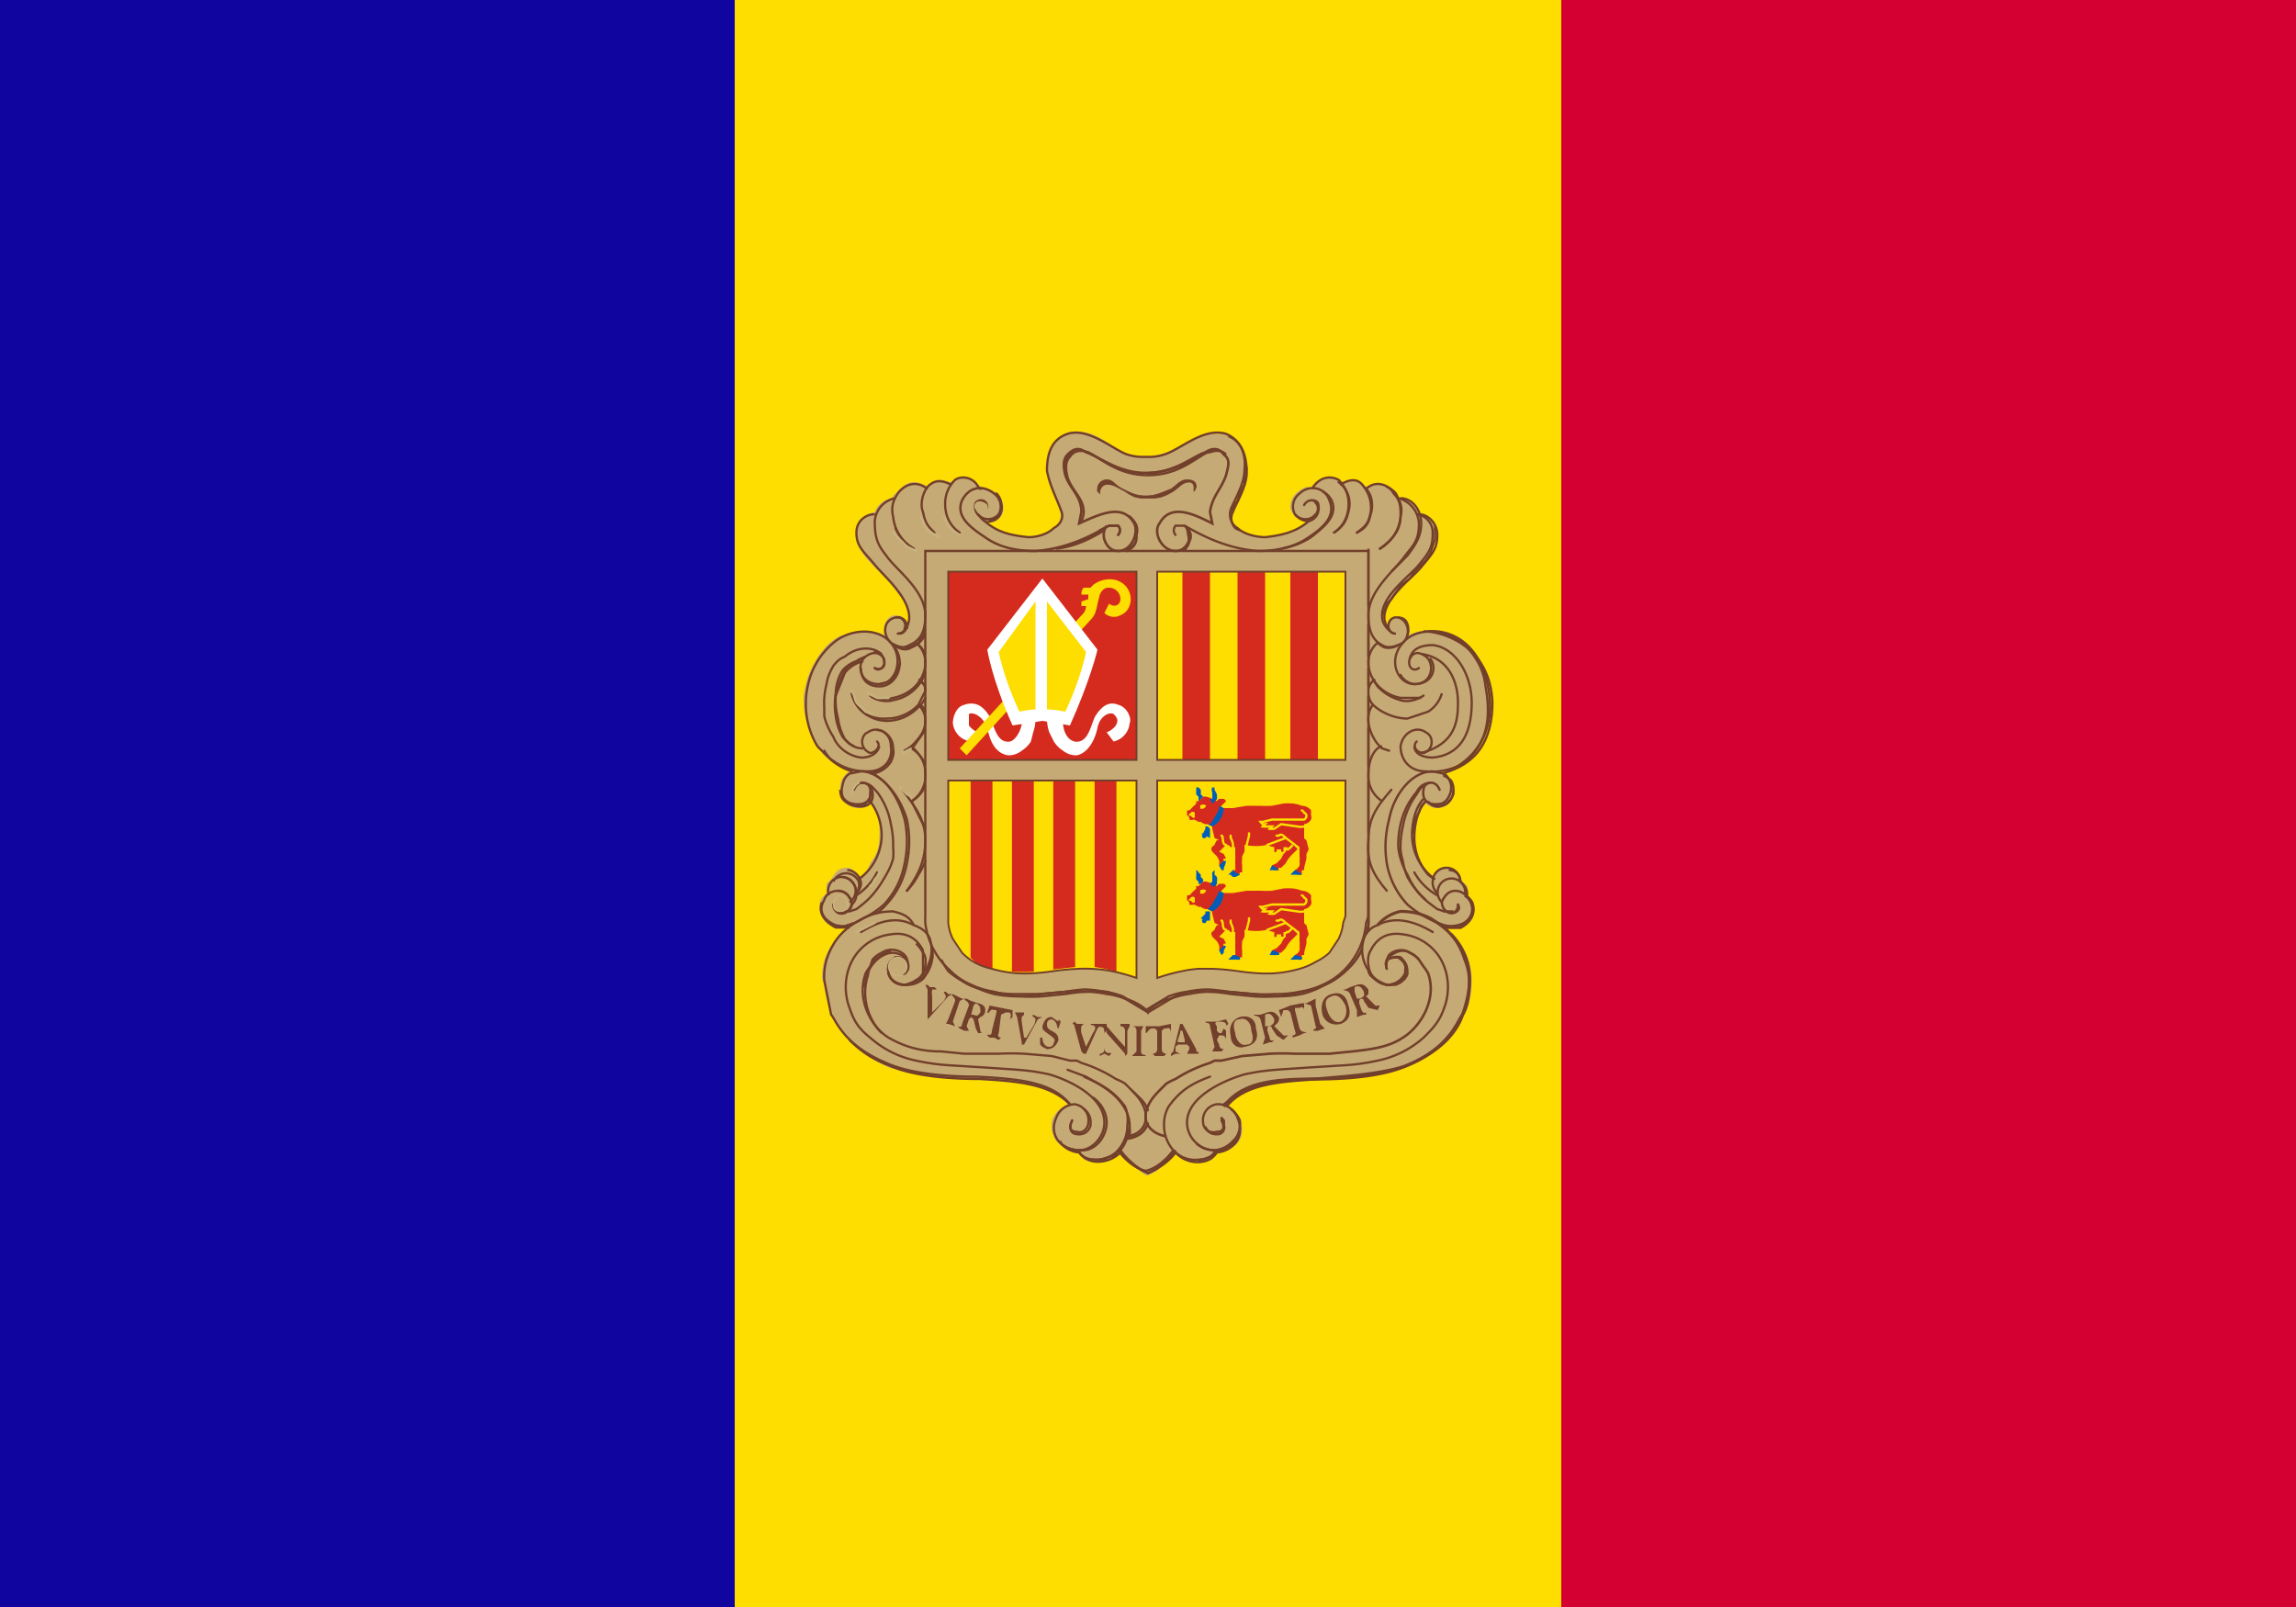
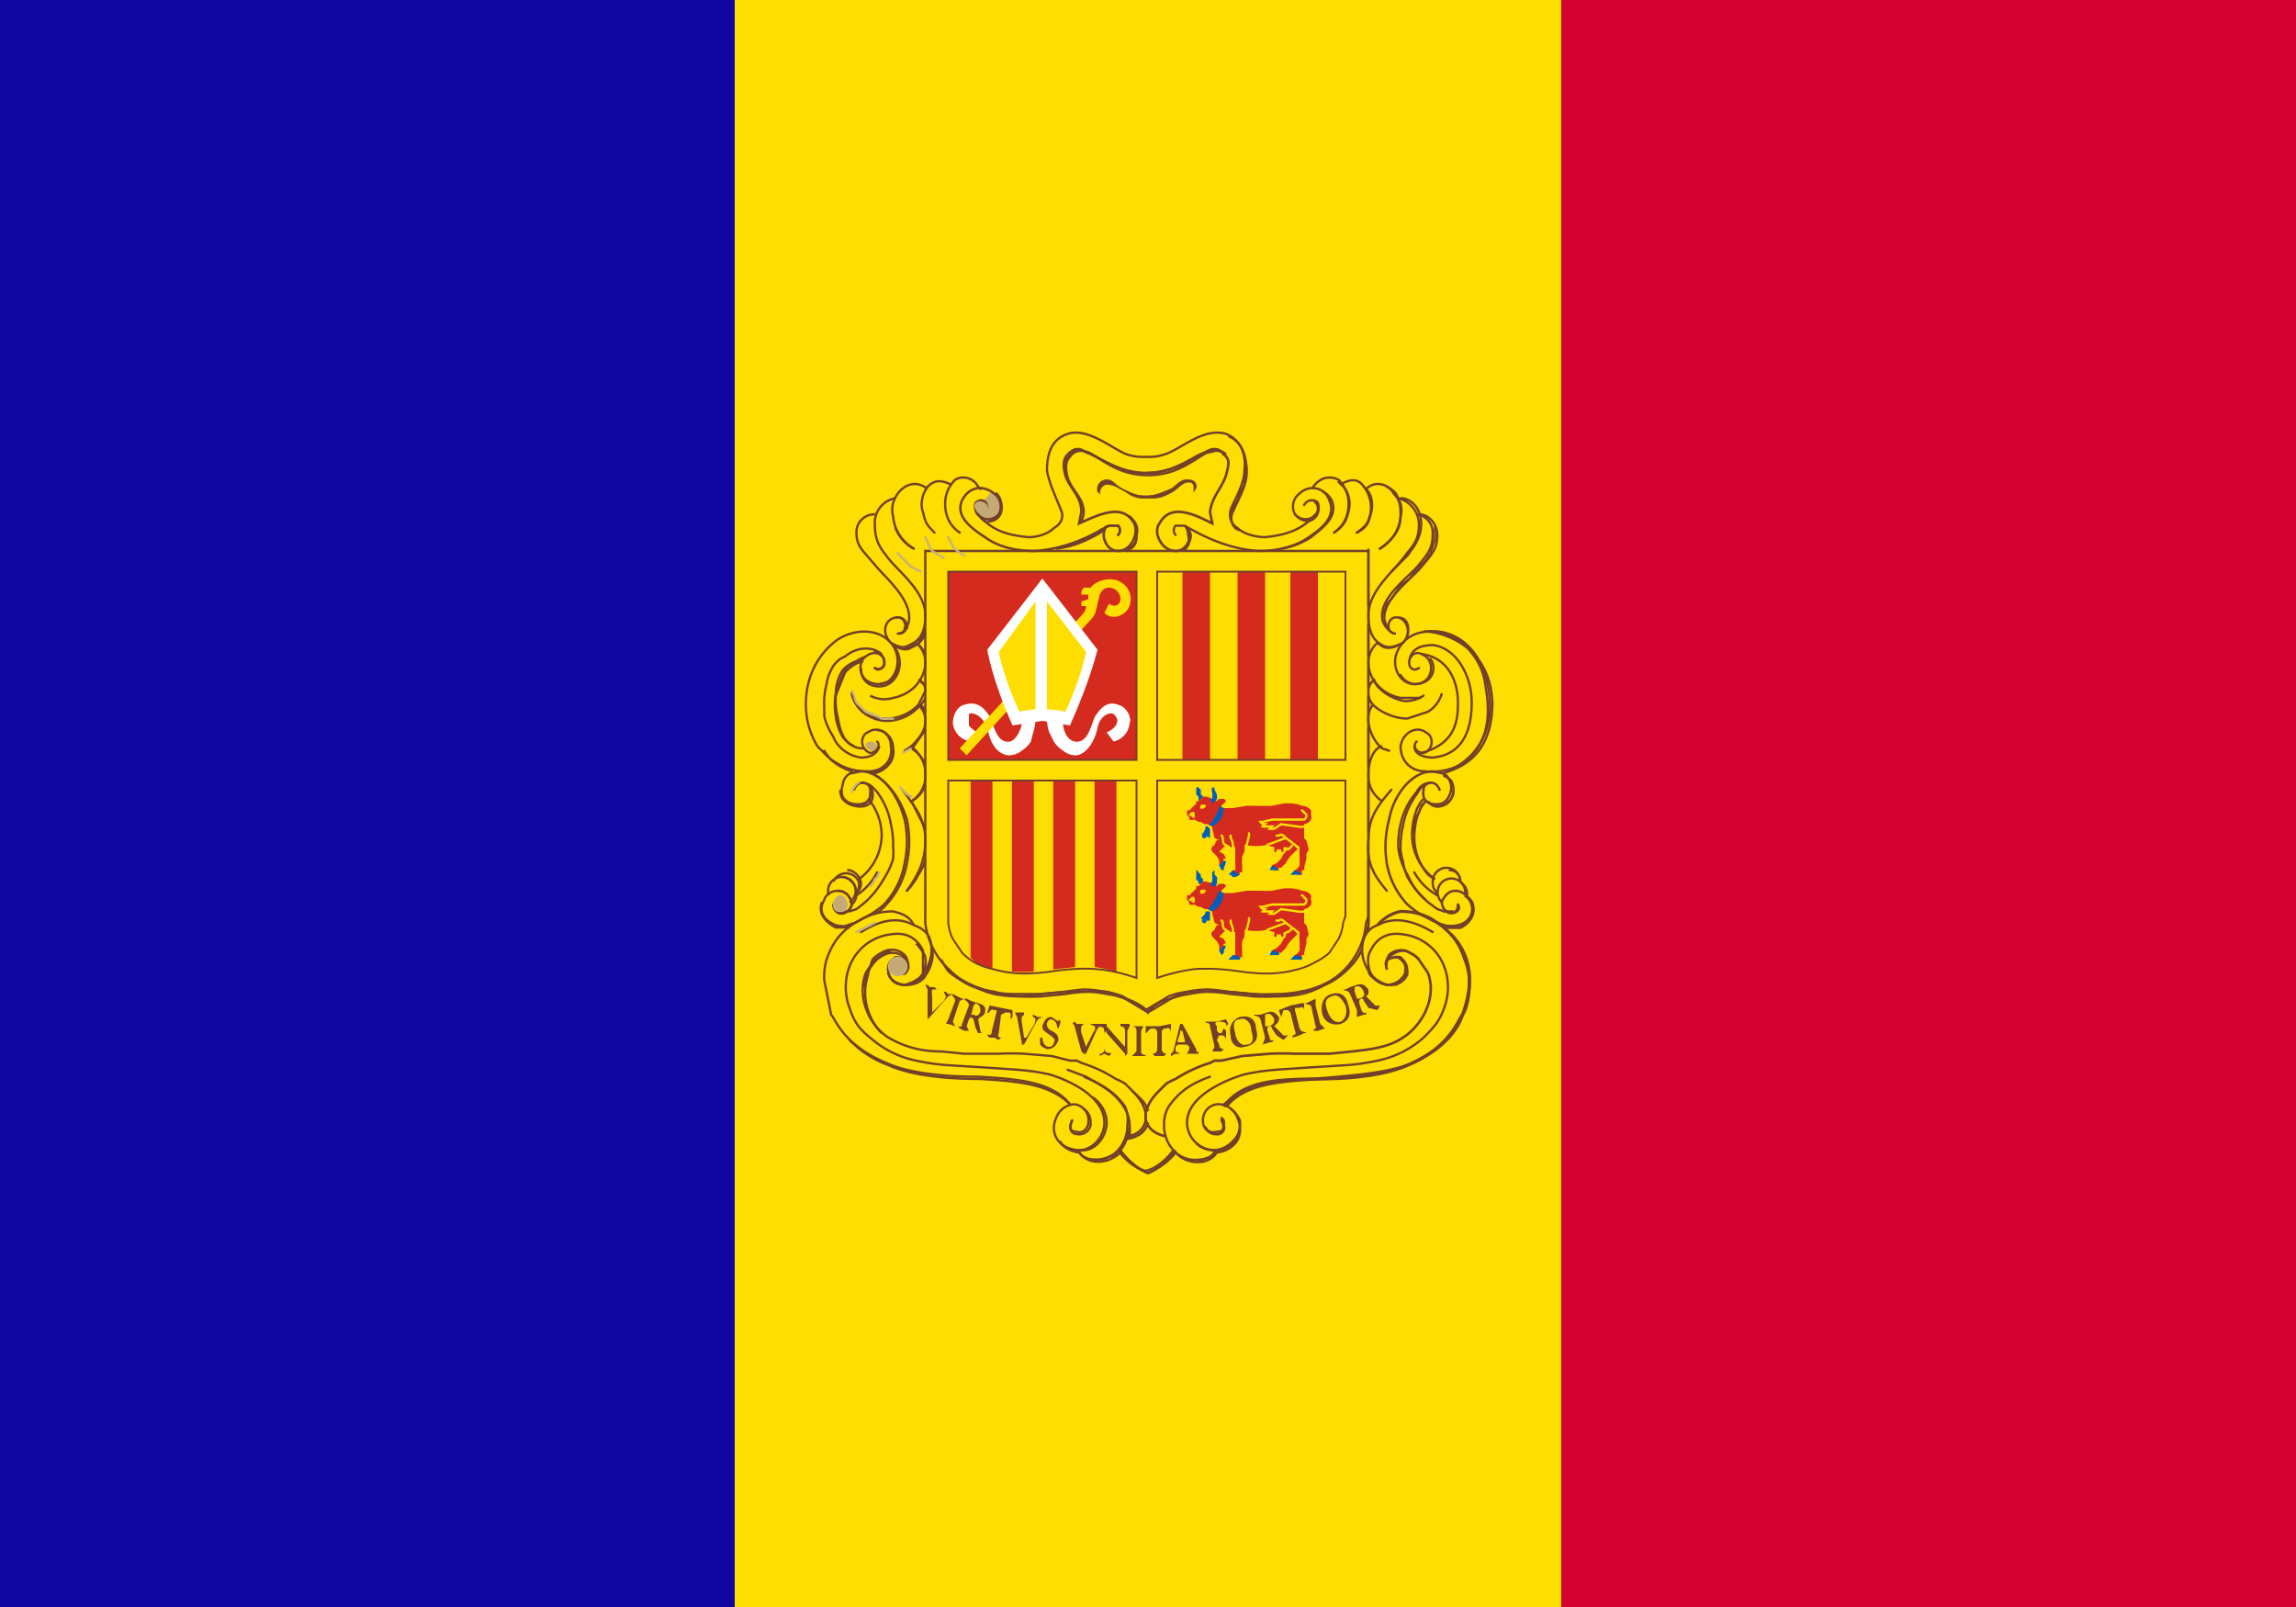
<svg xmlns="http://www.w3.org/2000/svg" xmlns:xlink="http://www.w3.org/1999/xlink" viewBox="0 0 1000 700">
  <style>.B{stroke-linecap:round}.C{fill:none}.D{stroke-width:.987}.E{stroke-width:.513}.F{fill:#fedd00}.G{fill:#d52b1e}.H{stroke:#713f2a}.I{fill:#fcd900}.J{fill:#c6aa76}.K{stroke-width:1.041}.L{stroke-width:1.037}.M{stroke-width:1.356}</style>
  <path fill="#d50032" d="M0 0h1000v700H0V0z" />
  <path d="M0 0h680v700H0V0z" class="F" />
  <path fill="#10069f" d="M0 0h320v700H0V0z" />
-   <path d="M469 188c12 0 17 11 29 11 8 0 12-3 19-6 4-3 7-4 12-4 6 0 9 1 12 6l2 10a62 62 0 0 1-5 13l-2 7c0 6 9 9 15 9 1 0 12 0 19-7-4 0-8-3-8-6 0-5 3-7 7-9l3 1 1-3 6-2a6 6 0 0 1 4 1l1 1 5-1a7 7 0 0 1 3 1c1 0 1 2 3 2l5-1c4 0 5 1 8 4l1 2a10 10 0 0 1 6 2 10 10 0 0 1 2 2l1 3 3 1a9 9 0 0 1 5 8 16 16 0 0 1-1 3c-3 10-10 13-17 22-3 4-6 7-6 12l2 4c0-2 1-5 3-5a6 6 0 0 1 7 6 7 7 0 0 1-1 2 15 15 0 0 1 6-2 19 19 0 0 1 3 0c6 0 11 3 15 6 11 9 12 23 11 26-1 9 0 23-21 29 4 2 6 5 6 9a7 7 0 0 1-7 7 7 7 0 0 1-5-2c-4 4-5 9-5 15a19 19 0 0 0 2 9c2 4 3 6 6 8 2-2 3-4 6-4s5 1 6 4l1 2 2 2v4l2 2a9 9 0 0 1 1 4c0 5-4 8-9 8h-4l7 7a28 28 0 0 1 5 16c0 7-1 11-5 18-3 6-5 9-11 13-8 6-14 8-25 10a116 116 0 0 1-17 2l-22 1c-11 1-19 3-27 11 4 2 7 5 7 10s-3 8-8 9l-3 1-2 3a10 10 0 0 1-6 1c-4 0-7-1-10-4l-8 8-4 2c-2 0-3-2-5-3a36 36 0 0 1-7-7c-4 3-6 4-10 4a10 10 0 0 1-6-1l-2-3-4-1c-5-2-8-5-8-11 0-4 3-7 7-9-7-8-15-9-26-10l-22-1a154 154 0 0 1-17-2l-13-3c-16-8-26-18-28-36a29 29 0 0 1-1-3c0-10 4-15 11-22h-5c-4-1-7-4-7-9a7 7 0 0 1 1-4l2-2v-4l2-2c2-3 3-5 7-5 2 0 4 2 5 4 3-1 4-3 5-6 3-4 4-7 4-12a24 24 0 0 0-1-9c-1-2-1-4-3-5a7 7 0 0 1-6 2 8 8 0 0 1-7-8 8 8 0 0 1 4-8l-7-4c-4-2-6-5-8-9l-3-7a29 29 0 0 1-2-10 18 18 0 0 1 0-3c1-7 3-12 7-18 3-4 5-6 9-8l10-2a22 22 0 0 1 3 0l5 1 1 1v-2c0-4 2-7 5-7s4 2 5 4a6 6 0 0 0 1-3c0-5-3-8-6-12-7-10-17-14-17-25 0-4 2-6 5-8l3-1 1-2a10 10 0 0 1 2-2c2-2 4-1 5-3l2-2c2-2 4-4 7-4a9 9 0 0 1 4 1l2 1a7 7 0 0 1 2-2 6 6 0 0 1 4-1l4 1 2-1 4-1a7 7 0 0 1 4 1l3 3 3 1c4 1 7 4 7 8a6 6 0 0 1-2 5c-2 2-3 1-5 2 6 4 11 6 18 6 6 0 14-3 14-10l-2-7c-3-5-4-8-4-14 0-4 1-7 3-10 3-4 6-5 10-5z" class="J" />
  <g class="C H">
    <path stroke-linejoin="round" d="M426 223a6 6 0 0 0 3 4 6 6 0 0 0 6-2 7 7 0 0 0 1-6 7 7 0 0 0-2-4l-8 8z" class="K" />
    <path d="M627 344c-2-5-7-3-7 0-1 6 4 7 8 6a6 6 0 0 0 3-3 8 8 0 0 0 1-5 8 8 0 0 0-3-5l-5-1c-9 0-17 10-19 21a46 46 0 0 0-1 19 35 35 0 0 0 9 18 39 39 0 0 0 9 6 39 39 0 0 0 7 3 12 12 0 0 0 6 0c5-1 8-6 5-11-2-4-8-6-11-1a5 5 0 0 0-1 2 5 5 0 0 0 2 4c2 1 5 1 5-3" class="B L" />
    <path stroke-width="1.3" d="M600 403a18 18 0 0 1 10-6c5 0 9 1 13 3 8 5 12 9 15 18a27 27 0 0 1 2 9c0 6-2 12-3 15-2 2-5 14-24 22-11 4-29 5-40 6-17 0-32 1-40 12" />
    <g stroke-width="1.1">
      <path d="M604 421c-1-1 0-3 1-5 2-2 6-3 9-1a12 12 0 0 1 4 3l2 3a19 19 0 0 1 2 3c4 11-3 23-11 28-6 4-13 5-22 6l-10 1h-15a110 110 0 0 0-11 0l-12 1-9 2h-3l-2 1a62 62 0 0 0-15 7 27 27 0 0 0-4 2l-2 2c-3 3-6 6-7 11a15 15 0 0 0 0 2c0 3 3 7 9 8m8-266c2 2 2 4 2 6-1 3-3 5-6 5-6 0-10-8-7-12 5-9 15-4 23 0l-1-5c1-7 5-10 7-16 1-4 2-7-1-9-2-3-5-3-8-1-6 2-13 9-26 9-12 0-20-7-26-9-3-2-5-2-8 1-2 2-2 5-1 9 2 6 7 9 7 16l-1 5c9-4 19-9 24 0 2 4-1 12-7 12-3 0-5-2-6-5a7 7 0 0 1 1-6" />
      <path d="M492 225c2 2 4 4 3 8 0 4-1 5-4 7m4-6a5 5 0 0 1-4 5" class="B" />
    </g>
  </g>
  <path d="m432 214 1 1 2 2v1l1 1v3l-1 2v1l-1 1h-2l-1 1h-2l-1-1-2-1-1-1v-2l7-8z" class="J" />
  <g class="C H">
    <path d="M430 221c0-3-3-4-5-2-1 2 0 6 4 7a6 6 0 0 0 6-2 7 7 0 0 0-2-9c-5-4-11-3-14 3-3 7 4 12 10 16 7 5 15 6 22 6 14-1 25-7 32-11h4a3 3 0 0 1 0 4" class="B K" />
    <path stroke-width="1.1" d="m388 414-4 2-3 2-1 2-2 3-1 2v3l-1 2m30-15v2l-1 2-1 4-2 3-3 1-1 1-3 1" />
    <path stroke-width="1.2" d="M500 489c-1 3-3 6-9 7h-1" />
    <path d="M632 407a28 28 0 0 1 7 12 27 27 0 0 1 1 9c0 5-1 11-3 14-1 3-5 14-24 22-11 5-28 6-40 6-16 1-31 2-39 12" class="M" />
    <path stroke-width=".9" d="M605 417c2-2 6-4 9-2a10 10 0 0 1 4 3" />
    <path d="m628 403 2 1h6c4-2 7-6 5-11a9 9 0 0 0-3-3" class="M" />
    <path d="M375 287c-3 2-5 2-7 5a44 44 0 0 0-4 11m72-81c0 3-2 4-5 5" class="B K" />
    <path d="M620 275c8 0 29 6 30 31 0 25-16 29-22 31" />
    <path d="M622 275c13-1 26 9 27 32 0 19-13 27-19 29" class="L" />
    <path stroke-width=".9" d="m615 363 1-2v-4l2-3 1-3 2-2m12-5v2l-1 2-1 1-1 1-2 1h-3m-23-83 1-2 1-3 2-2 2-3 2-3 4-3 2-3 2-2 3-3 2-3 1-3 1-3v-6m-20 200h3l2-1 1-1 1-1v-4m-247-19 2 1 2-1 3-1m7-57v4h-1l-1 1-1 1h-3m16-24-1 3v2l-2 1-2 2-2 1-3 1m24-63-1 3-1 1-1 2-2 1-2 1h-2m0-9v1" />
    <g class="D">
      <path d="M397 325a11 11 0 0 1-3 2m235 70h1c2 2 7 0 5-3" class="B" />
      <path d="M622 349c1 2 4 3 6 2a6 6 0 0 0 4-3 8 8 0 0 0 1-5 8 8 0 0 0-1-3 11 11 0 0 0-3-2v-1m10 53a6 6 0 0 0-2-5 7 7 0 0 0-1-1m0 0c0-3-2-5-5-5m-6 4a21 21 0 0 1-3-2 25 25 0 0 1-6-16c0-7 2-13 5-16m-88 132 3-2 2-2 3-2 4-1 2-1 5-1 6-1m-46 30c-2 3-7 8-12 10-5-2-10-7-12-10" />
      <path d="M491 495a15 15 0 0 1-3 6" class="B" />
      <path d="m492 491-1 4m-4 6-1 2-3 1-3 1m-9-278a10 10 0 0 0 1-4c0-6-5-9-7-15-1-4-1-7 1-9 2-3 5-3 8-2 6 3 13 10 26 10-13 0-20-7-26-10-3-1-6-1-8 1-3 3-2 6-1 10 2 6 7 9 7 15a10 10 0 0 1-1 4m29-21c13 0 23-9 27-9 3-1 5-1 7 1-2-2-5-2-8-1-6 3-13 10-26 10m125 176a24 24 0 0 1-10-19c0-7 2-13 5-16M511 501c-2 3-7 8-12 9-5-1-10-6-12-9" />
      <path d="m479 231 4-2h4a3 3 0 0 1 0 4" class="B" />
      <path d="M460 239c9-1 16-5 21-8m51 256a4 4 0 0 1 1 2 7 7 0 0 1 0 1 3 3 0 0 1-2 4 3 3 0 0 1-1 0 5 5 0 0 1-5-3m-65-252c9-2 16-6 21-9m152 167h-4l-3-1c-4-3-9-6-13-15a29 29 0 0 1-3-7 26 26 0 0 1-1-5 40 40 0 0 1 1-10 32 32 0 0 1 7-14c1-2 3-4 6-4m-224-61a11 11 0 0 1 4 9c0 5-4 13-14 15a13 13 0 0 1-10-1m21-7a5 5 0 0 1 3 5l-3 6a19 19 0 0 1-14 6 16 16 0 0 1-9-2 14 14 0 0 1-6-9" />
      <path d="M400 307c2 2 3 4 3 7 0 4-2 7-6 11a20 20 0 0 1-3 2m202-34v5m0-7v8m0-25v11m0-13v14m-3 128a29 29 0 0 1-7 9 31 31 0 0 1-9 6 38 38 0 0 1-10 4 52 52 0 0 1-11 1 74 74 0 0 1-10 0l-10-1a83 83 0 0 0-9-1 45 45 0 0 0-9 1 34 34 0 0 0-8 2l-10 6-10-6a34 34 0 0 0-8-2 45 45 0 0 0-9-1 83 83 0 0 0-9 1l-10 1a74 74 0 0 1-10 0 52 52 0 0 1-11-1 39 39 0 0 1-10-4 31 31 0 0 1-9-6l-1-1m66 83h3m47-4h3l2-1 2-1 3-3v-1l1-3v-1m73-214c1-4 0-8-4-8m-206 73a13 13 0 0 1-6 7m6-73a10 10 0 0 1-6 6c-3 2-6 0-8-1" />
      <path d="M381 291c2 1 5 0 4-3a4 4 0 0 0-4-4" class="B" />
      <path d="m391 423 1 1c1 0 2 1 3-1 1-1 1-4-1-6a8 8 0 0 0-9-1 12 12 0 0 0-4 3l-2 2a19 19 0 0 0-1 4c-3 9 0 19 6 25" />
      <path d="M532 487a9 9 0 0 1 1 1 6 6 0 0 1 0 2 3 3 0 0 1-3 4 5 5 0 0 1-5-3" class="B" />
      <path d="M609 217a12 12 0 0 1 9 11c0 7-2 9-6 14-4 6-16 15-16 26 0 7 2 11 6 13 3 2 7 0 9-1 4-4 2-10-2-11-5-1-6 7-1 7m28 108a6 6 0 0 0-12 0 6 6 0 0 0 2 5m-26-109a11 11 0 0 0-4 9c0 5 4 13 14 15h9m-243-16a15 15 0 0 0-8 5l-4 10a31 31 0 0 0 1 10 25 25 0 0 0 3 9 12 12 0 0 0 2 2 17 17 0 0 0 2 1m100 144c7 3 13 6 18 13a15 15 0 0 1 1 8 16 16 0 0 1-5 12 13 13 0 0 1-10 3c-3 0-6-2-6-4m-73-176c4 4 6 7 6 12a13 13 0 0 1-6 12" />
      <path d="M393 344c6 8 10 13 10 22s-3 15-8 22" class="B" />
      <path d="M515 240a6 6 0 0 0 3-4l-1-6c2 2 2 4 1 6l-2 4m80 134v25a39 39 0 0 1 0 4v3" />
      <path d="M596 372v27a38 38 0 0 1 0 4l-1 4m1-67v23m0-21v18m0-42v14m0-15v17m0-30v5m0-6v8m-3 102v1a29 29 0 0 1-7 9 31 31 0 0 1-9 6 38 38 0 0 1-10 3 52 52 0 0 1-11 2l-10-1-11-1a83 83 0 0 0-8 0 45 45 0 0 0-9 0 34 34 0 0 0-8 3c-5 1-9 4-10 6-1-2-6-5-10-6a34 34 0 0 0-8-3 45 45 0 0 0-9 0 83 83 0 0 0-9 0l-11 1a74 74 0 0 1-9 1 52 52 0 0 1-11-2 39 39 0 0 1-10-3 31 31 0 0 1-10-6 34 34 0 0 1-3-5m-4-5a16 16 0 0 1-3 12c-1 2-4 4-8 4-6 0-8-4-8-5m12-13a16 16 0 0 1 3 4c2 2 1 7 0 9a7 7 0 0 1 0 1m-32 28c4 4 9 8 17 11 11 5 28 6 40 6 16 1 30 2 39 11m27-6c3 3 6 5 7 9m-12 18a14 14 0 0 1-11 4 10 10 0 0 1-7-4m-8-5a10 10 0 0 0 0 1 12 12 0 0 0 8 4m42 0c-2 3-7 7-12 9-5-2-10-6-12-9v-1m24 1a13 13 0 0 0 1 1 13 13 0 0 0 11 3 9 9 0 0 0 6-4l1-1" />
      <path d="m530 501-1 2-2 1-3 1-2 1" />
      <path d="M536 483a12 12 0 0 1 4 5 11 11 0 0 1 0 3 9 9 0 0 1-2 7 12 12 0 0 1-8 4h-1m0-1a11 11 0 0 1-8-3m100-106a37 37 0 0 1-8-10 29 29 0 0 1-2-7 26 26 0 0 1-1-5 40 40 0 0 1 1-10 33 33 0 0 1 6-14 17 17 0 0 1 3-4m-2-118c4 0 8 4 8 9 0 6-2 8-7 14-4 5-17 14-16 23a9 9 0 0 0 2 4m-5 6a11 11 0 0 0 3 2 8 8 0 0 0 6-1m-33-67a9 9 0 0 1 4 4c3 7-4 12-9 16a33 33 0 0 1-13 5m12-12a7 7 0 0 1-5-2 5 5 0 0 1-1-1m-24 7a7 7 0 0 1-2-1 6 6 0 0 1-1-7c1-3 6-11 6-17 0-9-3-14-8-16" />
      <path d="m543 204-1 3v4l-2 4-1 3-2 3-1 2v3m60 197a5 5 0 0 0 1 2c1 1 5 4 8 4 6 0 8-4 8-5 0-4-1-5-3-7a5 5 0 0 0-3 0" class="B" />
      <path d="M370 404h-6c-4-2-8-6-6-11m21-50a3 3 0 0 1 1 2c1 6-4 7-8 6a9 9 0 0 1-5-3 7 7 0 0 1-1-4m35-37a8 8 0 0 1 2 3m-2-13a6 6 0 0 1 2 2" />
      <path d="M403 304a13 13 0 0 1-3 4 19 19 0 0 1-13 6 16 16 0 0 1-10-3 15 15 0 0 1-6-9" class="B" />
      <path d="M399 280a12 12 0 0 1 4 5" />
-       <path d="M403 293a18 18 0 0 1-14 12c-3 1-8 0-10-2" class="B" />
      <path d="M375 291c0 5 3 8 8 8 8 0 12-11 6-18" />
      <path d="M359 327a25 25 0 0 0 3 4 26 26 0 0 0 9 5m9 1c6-1 10-6 9-11 0-5-4-8-7-8" class="B" />
      <path d="M390 269a4 4 0 0 1 5 4v1" />
      <path d="M390 230a18 18 0 0 0 8 9m225 48c3 4 1 11-7 11a8 8 0 0 1-6-4" class="B" />
      <path d="M596 239v25" />
      <path d="M381 291c2 2 5-1 4-4-1-2-4-4-8-1s-3 12 6 12c7 0 11-11 5-18s-18-6-25 0a33 33 0 0 0-11 18 34 34 0 0 0-1 8 35 35 0 0 0 5 19 18 18 0 0 0 2 2 39 39 0 0 0 3 3c5 4 10 6 17 6s11-5 10-11c0-6-6-9-10-6-3 1-4 7 1 9 2 0 5-3 3-5m202-112c5-3 8-2 10 1a15 15 0 0 1 3 11c-1 5-2 6-6 9m4-19c4-4 10-2 12 2 3 3 3 6 3 10a18 18 0 0 1-9 14" class="B" />
      <path d="M617 224a8 8 0 0 1 7 8c0 6-1 8-6 14-4 5-17 14-16 23 0 3 3 6 5 7" />
      <path d="M618 291c-3 2-5-1-4-4 1-2 3-4 7-1s3 12-5 12c-7 0-12-10-5-18 6-7 18-6 26 0 3 3 9 9 10 19 2 11 2 24-9 33a27 27 0 0 1-17 4c-7 0-11-5-11-11 1-6 7-9 11-6 4 2 3 8-1 9-3 0-5-3-3-5" class="B" />
      <path d="M614 287c1-5 6-6 10-6 10 1 17 13 17 25 0 15-6 23-17 24-3 0-8-1-8-5" />
      <path stroke-linecap="square" d="M620 285c11 2 15 12 15 21 0 8-1 18-16 22" />
      <path d="M638 390a6 6 0 1 0-10 3" />
      <g class="B">
        <path d="M616 380a26 26 0 0 0 10 10m-2 16c-5-3-15-8-24-3-3 1-5 3-6 6a16 16 0 0 0 3 15c1 2 4 4 7 5 6 0 8-5 8-5 1-5-2-6-3-7-1 0-5 0-5 2a4 4 0 0 0 0 3" />
        <path d="M532 488c2 4 0 5-2 5-4 1-6-2-6-4a7 7 0 0 1 6-8h1a9 9 0 0 1 8 6 11 11 0 0 1 1 4 9 9 0 0 1-3 6 12 12 0 0 1-8 4c-7 0-12-6-12-12 0-12 18-19 25-21 9-2 14-2 28-3l16-1a94 94 0 0 0 14-2 43 43 0 0 0 20-10c4-4 7-7 9-13 2-5 3-14-2-22a22 22 0 0 0-16-10c-6-1-11 1-14 7-2 3-1 8 0 10a9 9 0 0 0 7 5c6 0 8-5 8-5 1-5-2-6-3-7-1 0-5 0-5 2a4 4 0 0 0 0 3m-77 47c-8 3-13 6-18 13a15 15 0 0 0-2 8 16 16 0 0 0 5 12 13 13 0 0 0 11 3c3 0 6-2 6-4" />
      </g>
      <path d="M602 325c-4 1-6 7-6 12a13 13 0 0 0 6 12" />
      <path d="M606 344c-7 8-10 13-10 22-1 9 2 15 8 22" class="B" />
      <path d="M572 213v-1c3-4 7-5 11-3 4 4 5 9 4 14a14 14 0 0 1-6 9" />
      <path d="M414 211c-4-2-7-2-10 1-3 4-3 9-2 11 1 5 2 6 5 9" class="B" />
      <path d="M404 213c-5-4-10-2-13 2-2 3-3 6-2 10a18 18 0 0 0 9 14" />
      <path d="M390 217a11 11 0 0 0-9 10c0 7 1 10 5 15 4 6 17 15 17 26 0 7-2 11-7 13-3 2-6 0-8-1-4-4-3-10 2-11s6 7 1 7m-10-52c-4 0-8 3-8 8 0 6 3 8 8 14 4 5 15 14 15 23 0 3-2 7-4 7" />
      <path d="M372 344c2-5 7-3 7 0 1 6-4 7-8 6a6 6 0 0 1-4-3 8 8 0 0 1 0-5 8 8 0 0 1 1-3 8 8 0 0 1 2-2l5-1c9 0 16 10 19 21a46 46 0 0 1 0 19 35 35 0 0 1-9 18 39 39 0 0 1-9 6 39 39 0 0 1-6 3 11 11 0 0 1-6 0c-5-2-8-6-5-11 1-4 8-6 11-1a5 5 0 0 1 1 2 5 5 0 0 1-2 4c-2 1-6 1-6-3" class="B" />
      <path d="M365 397h5l3-1c4-3 8-6 13-15a29 29 0 0 0 3-7 26 26 0 0 0 0-5 40 40 0 0 0-1-10 32 32 0 0 0-6-14c-2-2-3-4-7-4m-14 49a6 6 0 1 1 9 3m-7-9a6 6 0 0 1 11 0 6 6 0 0 1-1 5" />
      <path d="M374 383a24 24 0 0 0 10-19c0-7-3-13-6-16" />
      <path d="M382 380a26 26 0 0 1-9 10" class="B" />
      <path d="M398 403c-2-4-5-5-9-6-5 0-9 1-13 3-8 4-13 9-16 18a27 27 0 0 0-1 9l3 15c2 2 5 13 24 21 11 5 28 6 40 6 17 1 32 2 40 12" />
      <path d="M375 406c5-3 14-8 23-3 3 1 6 3 7 6a16 16 0 0 1-3 15c-1 2-4 4-8 5-6 0-7-5-7-5-1-5 2-6 3-7 1 0 4 0 5 2a4 4 0 0 1 0 3" class="B" />
      <path d="M395 421a5 5 0 0 0-1-5 8 8 0 0 0-10-1 12 12 0 0 0-4 3l-1 3a19 19 0 0 0-2 3c-4 11 2 23 10 28 7 4 14 6 23 6l10 1h15a110 110 0 0 1 11 0l12 1 8 2h3l2 1a62 62 0 0 1 15 7 24 24 0 0 1 4 2l2 2c3 3 6 6 7 11v2c0 3-2 7-8 8" />
      <path d="M467 488c-2 4 0 5 2 5 3 1 5-2 5-4a7 7 0 0 0-6-8 9 9 0 0 0-8 6 11 11 0 0 0-1 4 9 9 0 0 0 2 6 12 12 0 0 0 9 4c6 0 11-6 11-12 0-12-17-19-24-21-9-2-14-2-28-3l-16-1a94 94 0 0 1-14-2 43 43 0 0 1-20-10c-5-4-7-7-9-13-2-5-3-14 2-22a22 22 0 0 1 16-10c6-1 11 1 14 7v10a9 9 0 0 1-8 5c-6 0-7-5-7-5-1-5 2-6 3-7 1 0 4 0 5 2a4 4 0 0 1 0 3" />
      <path d="m427 213-1-1c-2-4-7-5-10-3-4 4-5 9-4 14a14 14 0 0 0 6 9" class="B" />
      <path d="M573 224c-6 7-13 9-22 10-3 0-9-1-12-4-2-1-4-4-3-8 1-3 6-11 6-17 1-9-3-14-8-16-10-3-20 7-27 9a21 21 0 0 1-8 1 22 22 0 0 1-8-1c-6-2-17-12-26-9-6 2-9 7-9 16 1 6 5 14 6 17 2 4-1 7-3 8-3 3-8 4-11 4-10-1-16-3-22-10" />
      <path d="m465 466 8 3c7 4 13 7 17 14a15 15 0 0 1 2 8 17 17 0 0 1 0 4" class="B" />
      <path d="M465 500a13 13 0 0 0 5 1c7 1 12-6 12-12 0-4-2-8-6-11" />
      <path d="M467 488c-2 4 0 6 2 6a5 5 0 0 0 6-4v-1a7 7 0 0 0-3-6" class="B" />
      <path d="M610 217c5 0 9 5 9 11 0 7-4 11-6 14l-7 7" />
      <path d="M604 212a11 11 0 0 1 4 3c2 4 3 6 2 10 0 7-5 11-9 14m-7-27a9 9 0 0 1 1 1c3 3 3 8 2 11-1 4-2 6-6 8m-8-22c4 3 6 8 4 14-1 4-3 6-6 8m17 64 2 3a21 21 0 0 0 10 6c3 1 7 0 10-2m-255 85c2 0 4 1 5 3a5 5 0 0 1 1 3 4 4 0 0 1-2 3c-2 2-6 1-6-3" class="B" />
      <path d="M377 336c8 2 15 11 18 21a46 46 0 0 1 0 19 35 35 0 0 1-9 18 26 26 0 0 1-3 3l-2 1m-12-19c3 0 6 3 6 6a6 6 0 0 1-2 4m-6-7a7 7 0 0 1 6 7 6 6 0 0 1-2 5" />
      <path d="m397 349 6 12m0 14a27 27 0 0 1-3 6 28 28 0 0 1-5 7" class="B" />
      <path d="M397 326a15 15 0 0 1 6 7" />
      <path d="m403 318-5 7m-15-27 4-1 2-1 1-2 1-3 1-2" class="B" />
      <path d="M377 286a20 20 0 0 0-4 2 14 14 0 0 0-6 4c-2 3-3 7-3 10a31 31 0 0 0 0 10 25 25 0 0 0 3 9 14 14 0 0 0 2 2c2 2 4 3 7 3" />
      <path d="M395 272c0 2-1 4-4 4" class="B" />
      <path d="M384 285c-3-3-10-4-16 1a24 24 0 0 0-2 1 14 14 0 0 0-3 3 28 28 0 0 0-2 4 20 20 0 0 0-1 4 32 32 0 0 0-1 10v4a29 29 0 0 0 4 9c1 3 5 8 12 9 3 0 7-1 8-5" />
      <path d="M568 220c1-2 4-3 5-1 2 2 1 6-3 7a6 6 0 0 1-6-2 7 7 0 0 1 2-9c4-4 11-3 13 3 3 7-3 12-9 16-7 5-16 6-22 6-14-1-25-7-32-11h-4a3 3 0 0 0 0 4m59-15a3 3 0 0 1 3 1c1 3 0 7-4 8m28 80c-5 6 0 16 4 19l3 1" class="B" />
      <path d="M599 296c-2 1-3 3-3 5a8 8 0 0 0 2 6c3 3 9 6 15 6l9-3a14 14 0 0 0 6-8m-32 97a38 38 0 0 1-1 3 33 33 0 0 1-9 20 31 31 0 0 1-10 7 38 38 0 0 1-10 3 52 52 0 0 1-11 1 75 75 0 0 1-9 0l-11-1a83 83 0 0 0-9-1 45 45 0 0 0-9 1 34 34 0 0 0-8 2l-10 6-10-6a34 34 0 0 0-8-2 45 45 0 0 0-9-1 83 83 0 0 0-8 1l-11 1h-10a52 52 0 0 1-11-1 38 38 0 0 1-10-3 31 31 0 0 1-9-7 33 33 0 0 1-10-20 38 38 0 0 1 0-3V240h193v159z" />
    </g>
  </g>
  <g class="J">
    <path stroke="#c7b37f" d="M387 421a4 4 0 0 1 4-4 4 4 0 0 1 4 4 4 4 0 0 1-4 4 4 4 0 0 1-4-4zm-24-27c0-2 2-4 3-4s3 2 3 4-1 3-3 3-3-1-3-3z" class="E" />
    <path d="M377 324a3 3 0 0 1 5 1 3 3 0 0 1-2 2 3 3 0 0 1-3-3zm48-102a2 2 0 0 1 3-3 2 2 0 0 1 2 3 2 2 0 0 1-2 2 3 3 0 0 1-3-2z" />
  </g>
  <g stroke="#c7b37f" class="C D">
    <path d="M374 341a4 4 0 0 0-2 2 6 6 0 0 0-1 2m8 41 1-1a17 17 0 0 0 1-2l1-1 1-2m-2 22-2 1-2 1-2 1-2 1m24-59-2-1-1-1-2-2" class="B" />
    <path d="m397 326-2 1-2 1" />
-     <path d="m371 301 1 2a12 12 0 0 0 1 3 13 13 0 0 0 2 2l2 2 3 1m-2-9a19 19 0 0 0 2 1l2 1a11 11 0 0 0 3 0 12 12 0 0 0 2 0m12-64-4-2a19 19 0 0 1-2-2 15 15 0 0 1-2-2l-2-2m12-7 1 2a12 12 0 0 0 2 4l5 3m2-9 1 2 1 2a11 11 0 0 0 2 2 23 23 0 0 0 3 2" class="B" />
+     <path d="m371 301 1 2a12 12 0 0 0 1 3 13 13 0 0 0 2 2l2 2 3 1a19 19 0 0 0 2 1l2 1a11 11 0 0 0 3 0 12 12 0 0 0 2 0m12-64-4-2a19 19 0 0 1-2-2 15 15 0 0 1-2-2l-2-2m12-7 1 2a12 12 0 0 0 2 4l5 3m2-9 1 2 1 2a11 11 0 0 0 2 2 23 23 0 0 0 3 2" class="B" />
  </g>
  <g fill="#713f2a">
    <path stroke-width=".3" d="M521 212c0-3-3-3-4-3-3 0-4 2-7 4-5 2-7 3-11 3s-6-1-10-3-4-4-7-4a4 4 0 0 0-4 4 6 6 0 0 0 0 1l1 1a4 4 0 0 1 1-3 3 3 0 0 1 2-1c3 0 4 1 8 3 4 3 6 3 10 3s6 0 11-3c3-2 4-4 7-4a2 2 0 0 1 2 2 5 5 0 0 1 0 1v1a4 4 0 0 0 1-2z" class="H" />
    <path d="m413 434 2-1h-2l-1-1h-1l1 2a6 6 0 0 1-1 2l-5 5v-7a8 8 0 0 1 0-3h2l-1-1h-2l-1-1h-1l1 2v13l1-1 8-9z" />
    <path d="m418 436 2-1h-1l-2-1-2-1c-1 1 1 1 1 3l-3 8-1 2c-1 0-1 0 0 0h1l3 1-1-2 3-9zm6 2 1-1c2 1 2 2 2 4-1 1-1 2-3 1h-1l1-4zm-5 8c0 2-2 1-2 1l1 1 2 1h2l-1-2 1-3 1-1 1 1 1 4 1 2h2a1 1 0 0 1-1-1l-1-5 1-1a3 3 0 0 0 2-2c0-1 1-3-3-4l-3-1-2-1h-1c0 1 2 1 2 3l-3 8zm13 3c0 3-2 1-2 2l1 1h2l2 1 1-1s-2 0-1-2l1-8 2-1h1c2 0 1 2 1 3l1-1v-3l-5-1-5-1-1 3c1 1 1-2 3-1h1v1l-2 8zm20-5 2-1h-2l-2-1c-1 1 1 1 1 2a6 6 0 0 1-1 3l-3 5h-1c-1 0 0 0 0 0l-1-7a9 9 0 0 1 0-2l1-1v-1h-5 1l1 2 2 11v1h1l6-11zm1 11 1 1 2 1c2 0 4-1 5-4 0-2-1-3-3-4s-2-2-2-3a2 2 0 0 1 2-2c3 1 2 4 3 4l1-3-1-1v1l-3-2c-2 0-3 1-4 4 0 2 1 2 2 3 3 2 4 3 3 4a2 2 0 0 1-2 2c-2 0-3-2-3-4h-1c0-1 0 0 0 0v3zm25-7 1-1v-1h-4c0 1 2 0 2 2a6 6 0 0 1-1 2l-3 6-2-6a8 8 0 0 1 0-3l1-1h-3l-1-1-1 1a1 1 0 0 1 1 1l3 11 1 1h1l5-11zm3 9c0 2-2 2-2 2v1l2-1 2 1 1-1c0-1-3 1-3-3v-6l1-1v1l8 9v1l1-1v-10l1-2v-1h-4v1s2 0 2 2v7l-1-1-7-8v-1h-3v1c0 1 2-1 2 3v7zm16-8 1-2h-5s2 0 2 2v9l-2 2h6c0-1-2 0-2-2v-9zm7 8c0 2-2 2-2 2l1 1h4l1-1s-2 0-2-2v-8l1-1h1c2-1 2 2 2 2v-4l-5 1h-6v3c1 0 1-2 3-2h1l1 1v8zm10-3h-1a2 2 0 0 1 0-1l1-3v-1h1l1 4v1h-2zm3 1 1 1a4 4 0 0 1 0 1l-1 2h5v-1s-1 1-1-1l-6-11h-1l-3 12-1 1v1l2-1h2l-2-1v-2l1-1h4zm13-8c-1-1-1-2 1-2 4 0 3 2 3 2l1-1-1-2-4 1h-5c0 1 2 0 2 2l2 9-1 2h4l1-1s-2 0-2-2l-1-2 1-2h1c2 0 2 2 2 2v-4l-1-1-1 2h-1l-1-1v-2zm6 4c0 4 3 6 6 5 6-1 6-5 5-8 0-4-3-6-7-5-3 1-5 4-4 8zm2-1c-1-3-1-6 2-6 2-1 5 1 5 5 1 3 1 6-2 6-3 1-5-3-5-5zm13-7v-1c2-1 3 0 4 2 0 1 0 2-2 3h-2v-4zm0 9-1 3 3-1h1l1-1s-2 1-2-1l-1-3v-1a1 1 0 0 1 2 0l2 3 3 2 2-2h-1a1 1 0 0 1-1 0l-4-4 1-1a3 3 0 0 0 1-3c-1-1-2-3-5-2l-3 1h-3c1 1 2 0 3 2l2 8zm13-3c1 2-1 2-1 2v1l3-1 2-1h1c-1-1-2 0-3-2l-2-8v-1h2c2-1 2 1 2 1v-3h-1l-5 1-5 2 1 3 1-3h2l1 1 2 8zm9-11v-3l-2 1-2 1h-1l3 1 2 9c1 1-1 1-1 2h2l3-1-2-2-2-8zm3 4c1 3 4 5 8 4 5-2 4-6 3-9-1-4-4-5-7-4-4 1-5 5-4 9zm2-2c-1-3-1-5 2-6 2-1 4 0 6 4 1 3 0 6-2 7-3 1-5-2-6-5zm12-8v-2c2-1 3 0 4 2 0 1 1 2-2 3h-1l-1-3zm1 8v3l3-1h1v-1s-1 1-2-1l-1-3v-1a1 1 0 0 1 2 0l2 3 4 1 1-2h-1a1 1 0 0 1-1 0l-4-4 1-1v-2c-1-1-2-3-5-2l-3 1-2 1h-1c1 1 2 0 3 2l3 7z" />
  </g>
  <path d="M413 249h82v82h-82v-82z" class="G" />
  <path fill="#fff" d="M451 314a20 20 0 0 1-1 5l-1 4a13 13 0 0 1-4 4 9 9 0 0 1-6 2c-6-1-8-7-9-12-2-5-6-7-8-6v5a9 9 0 0 0 4 3l-3 4a9 9 0 0 1-8-8c0-2 1-7 5-8 6-2 9 2 11 5 2 4 3 12 9 11 3-1 5-6 5-8l2-2 4 1zm5 0a20 20 0 0 0 1 5l2 4a13 13 0 0 0 4 4 9 9 0 0 0 6 2c5-1 8-7 9-12s5-7 7-6c2 2 2 3 1 5a9 9 0 0 1-4 3l3 4a9 9 0 0 0 7-8c1-2-1-7-5-8-5-2-8 2-10 5-2 4-3 12-9 11-4-1-5-6-5-8l-3-2-4 1z" />
  <path d="m461 279 11-12a5 5 0 0 0 1-3h-2v-2l3-1v-2h-3v-1a4 4 0 0 1 1-2h3c2-3 10-6 15-1 4 4 3 11-2 13a6 6 0 0 1-7-1l2-4c3 2 5 0 5-2a5 5 0 0 0-5-5c-2 0-3 1-4 3l-1 4a24 24 0 0 1-1 4 9 9 0 0 1-2 3l-11 12-43 47-3-3 43-47z" class="F" />
  <path fill="#fff" d="M430 283s2 13 11 33l13-2 12 2c9-20 12-33 12-33l-24-31-24 31z" />
  <path d="m456 262 17 22s-2 11-9 26a47 47 0 0 0-8-1v-47zm-5 0-16 22s2 11 9 26a47 47 0 0 1 7-1v-47zm53-13h82v82h-82v-82z" class="F" />
  <path d="M515 249h12v82h-12v-82zm24 0h12v82h-12v-82zm23 0h12v82h-12v-82z" class="G" />
  <path d="M413 402a21 21 0 0 0 2 7l4 6a24 24 0 0 0 7 5 27 27 0 0 0 6 2 51 51 0 0 0 17 2 98 98 0 0 0 10-1 109 109 0 0 1 11-1 63 63 0 0 1 14 1 80 80 0 0 1 11 3v-86h-82v62z" class="F" />
  <path stroke="#d52b1e" d="m423 417 3 3 6 2v-82h-9v77zm45 4v-81h-9v82l9-1zm18-81h-9v81a60 60 0 0 1 9 2v-83zm-36 0v83a81 81 0 0 1-9 0v-83h9z" class="E G" />
  <path d="M585 402a21 21 0 0 1-2 7l-4 6a24 24 0 0 1-6 4 27 27 0 0 1-7 3 51 51 0 0 1-17 2 99 99 0 0 1-10-1 109 109 0 0 0-11-1h-6a51 51 0 0 0-7 1 82 82 0 0 0-11 3v-86h82v59l-1 3z" class="F" />
  <use xlink:href="#B" class="G" />
  <g stroke="#fedf00">
    <use xlink:href="#C" class="B C D" />
    <use xlink:href="#D" class="E I" />
    <g class="C D">
      <use xlink:href="#E" class="B" />
      <path d="M560 370h1a8 8 0 0 0 2-2" />
      <g class="B">
        <path d="M552 368h0l8-3" />
        <use xlink:href="#F" />
      </g>
    </g>
    <use xlink:href="#G" class="E I" />
  </g>
  <path fill="#005eb8" d="M525 364a15 15 0 0 1-2-1h1l1-2v-1h1l1 1v3a6 6 0 0 0 0 1 15 15 0 0 1-2-1zm-1 1a1 1 0 1 1 1 0 1 1 0 0 1-1 0zm-2-16v-2a4 4 0 0 1-1-1 7 7 0 0 1 0-1v-1a2 2 0 0 0 0-1 2 2 0 0 1 1 0l1 1v2l1 1a9 9 0 0 1-1 1l-1 1zm4 10 2 1a9 9 0 0 0 4-4 14 14 0 0 0 1-4l-2-1v1a16 16 0 0 1-2 4 12 12 0 0 1-2 3h-1zm5 18 1-1a13 13 0 0 1 1-1h1a9 9 0 0 1-1 3 3 3 0 0 1 0 1 4 4 0 0 1-1 0l-1-2zm33 2a8 8 0 0 1 3 2 9 9 0 0 1-2 0 8 8 0 0 1-1 0 3 3 0 0 1-1 0 4 4 0 0 1-1 0l2-2zm-10-2a8 8 0 0 1 3 2 9 9 0 0 1-1 0 8 8 0 0 1-2 0 3 3 0 0 1-1 0l1-2zm-17 2a13 13 0 0 1 1 1 13 13 0 0 1 2 1 9 9 0 0 1-2 1 8 8 0 0 1-1 0 3 3 0 0 1-1-1 4 4 0 0 1-1 0l2-2zm-9-29-1-2h1v-1a5 5 0 0 0 0-1 5 5 0 0 1 0-1 2 2 0 0 1 0-2h1a4 4 0 0 0 0 1l1 2a4 4 0 0 1 0 1 2 2 0 0 1 0 1 2 2 0 0 1-1 1 2 2 0 0 1-1 1z" />
  <use xlink:href="#B" y="37" class="G" />
  <g stroke="#fedf00">
    <use xlink:href="#C" y="37" class="B C D" />
    <use xlink:href="#D" y="37" class="E I" />
    <g class="C D">
      <use xlink:href="#E" y="37" class="B" />
      <path d="M560 406h1a8 8 0 0 0 2-2" />
      <g class="B">
        <path d="M552 405h0l8-3" />
        <use xlink:href="#F" y="37" />
      </g>
    </g>
    <use xlink:href="#G" y="37" class="E I" />
  </g>
  <path fill="#005eb8" d="M525 401a15 15 0 0 1-2-1l1-1 1-1v-1h2v3a6 6 0 0 0 0 1 15 15 0 0 1-2 0zm-1 1a1 1 0 1 1 1 0 1 1 0 0 1-1 0zm-2-17v-1a4 4 0 0 1-1-1 7 7 0 0 1 0-1v-1a2 2 0 0 0 0-1v-1a2 2 0 0 1 1 1l1 1v1l1 1a4 4 0 0 0 0 1 9 9 0 0 1-1 1h-1zm4 11 2 1a9 9 0 0 0 4-4 14 14 0 0 0 1-4l-2-1a16 16 0 0 1-2 4 12 12 0 0 1-2 3l-1 1zm5 18 1-1a13 13 0 0 1 1-1h1a9 9 0 0 1-1 2 3 3 0 0 1 0 1 4 4 0 0 1-1 1l-1-2zm33 2a8 8 0 0 1 3 1v1a9 9 0 0 1-2 0 8 8 0 0 1-1 0 3 3 0 0 1-1 0 4 4 0 0 1-1 0l2-2zm-10-2a8 8 0 0 1 3 1 1 1 0 0 1 0 1 9 9 0 0 1-1 0 8 8 0 0 1-2 0 3 3 0 0 1-1 0l1-2zm-17 2a13 13 0 0 1 1 0 13 13 0 0 1 2 1 1 1 0 0 1 0 1 9 9 0 0 1-2 0 8 8 0 0 1-1 0 3 3 0 0 1-1 0 4 4 0 0 1-1 0l2-2zm-9-30-1-1 1-1v-1a5 5 0 0 0 0-1 5 5 0 0 1 0-1 2 2 0 0 1 0-1l1-1v1a4 4 0 0 0 0 1l1 1a4 4 0 0 1 0 2 2 2 0 0 1 0 1 2 2 0 0 1-1 1 2 2 0 0 1-1 0z" />
  <path stroke-width=".8" d="M413 249h82v82h-82v-82zm91 0h82v82h-82v-82zm-91 153a21 21 0 0 0 2 7l4 6a24 24 0 0 0 7 5 27 27 0 0 0 6 2 51 51 0 0 0 17 2 98 98 0 0 0 10-1 109 109 0 0 1 11-1 63 63 0 0 1 14 1 80 80 0 0 1 11 3v-86h-82v62zm172 0a21 21 0 0 1-2 7l-4 6a24 24 0 0 1-6 4 27 27 0 0 1-7 3 51 51 0 0 1-17 2 99 99 0 0 1-10-1 109 109 0 0 0-11-1h-6a51 51 0 0 0-7 1 82 82 0 0 0-11 3v-86h82v59l-1 3z" class="C H" />
  <defs>
    <path id="B" d="M525 347h-1a8 8 0 0 1-1 1 12 12 0 0 1-1 1h-1v1a4 4 0 0 1-1 1l-1 1a5 5 0 0 1-1 1h-1v2l1 1v1a3 3 0 0 0 2 0 11 11 0 0 1 2 1h1a5 5 0 0 0 2 1h1l2 1v1l1 4 2 1h-1a9 9 0 0 0-1 2c-1 1-2 1-1 3l2 2a8 8 0 0 1 1 2 8 8 0 0 1 0 2l1 1v-1l1-1v-1a1 1 0 0 1 0-1h1l-1-2-2-1 1-1 2-2a1 1 0 0 0 1 0l1 1a2 2 0 0 0 1 0h1v4a2 2 0 0 1 0 1v2a15 15 0 0 1 0 2 2 2 0 0 1 0 1h-1v1l1 1h2a1 1 0 0 1 0-1h1v-3a12 12 0 0 1 0-3 9 9 0 0 1 0-1l1-2a22 22 0 0 0 0-3 24 24 0 0 0 10 0 9 9 0 0 0 3 1v2a1 1 0 0 0 1 0v-1h2v1h1v-2h2a5 5 0 0 1-1 1 5 5 0 0 1 0 1 7 7 0 0 1-1 1l-1 2-1 1a5 5 0 0 1-1 1l-2 1v1l1 1h2a1 1 0 0 1 0-1h1l1-1 1-1a13 13 0 0 1 3-4l1-1 1-1v-1a10 10 0 0 1 0-1l1 1v4a7 7 0 0 1 0 2 7 7 0 0 1 0 2 4 4 0 0 1-2 2v1l1 1h2v-2h1a5 5 0 0 0 0-1l1-4v-2l1-2-1-4a3 3 0 0 1-1-1v-6a4 4 0 0 0 3-2 3 3 0 0 0 0-2v-1a3 3 0 0 0 0-1 3 3 0 0 0-1-1 5 5 0 0 0-3-1 14 14 0 0 0-4-1 27 27 0 0 0-4 0l-5 1a43 43 0 0 1-5 0h-6l-6 1h-6a2 2 0 0 0 1-1l1-1 1-1a2 2 0 0 0-1-1 3 3 0 0 0-1 0h-1a3 3 0 0 0-1 1 20 20 0 0 0-2-1 9 9 0 0 0-3-1zm2 12z" />
    <path id="C" d="M569 360h-1a7 7 0 0 1-3 0l-7-1-3 2a9 9 0 0 1-2 0l1-1h-2a8 8 0 0 1-2 0l1-1a7 7 0 0 1-1 0 4 4 0 0 1-1-1h1l4-1h14a2 2 0 0 0 1-2 2 2 0 0 0-1-1 2 2 0 0 0-1-1" />
    <path id="D" d="M525 351a2 2 0 0 0-2 0v1h1a2 2 0 0 0 1-1z" />
    <path id="E" d="M536 364v1a8 8 0 0 1 1 3v2m7-7v1l-1 4m-11-4c1 0 0 4 2 4" />
    <path id="F" d="M556 364a8 8 0 0 0 1 0c1-1 2 0 3 1l4 3 1 1" />
    <path id="G" d="m518 355 1-1a1 1 0 0 1 1 0 1 1 0 0 1 0 1 1 1 0 0 1 0 1 1 1 0 0 1-1-1 1 1 0 0 1-1 0z" />
  </defs>
</svg>